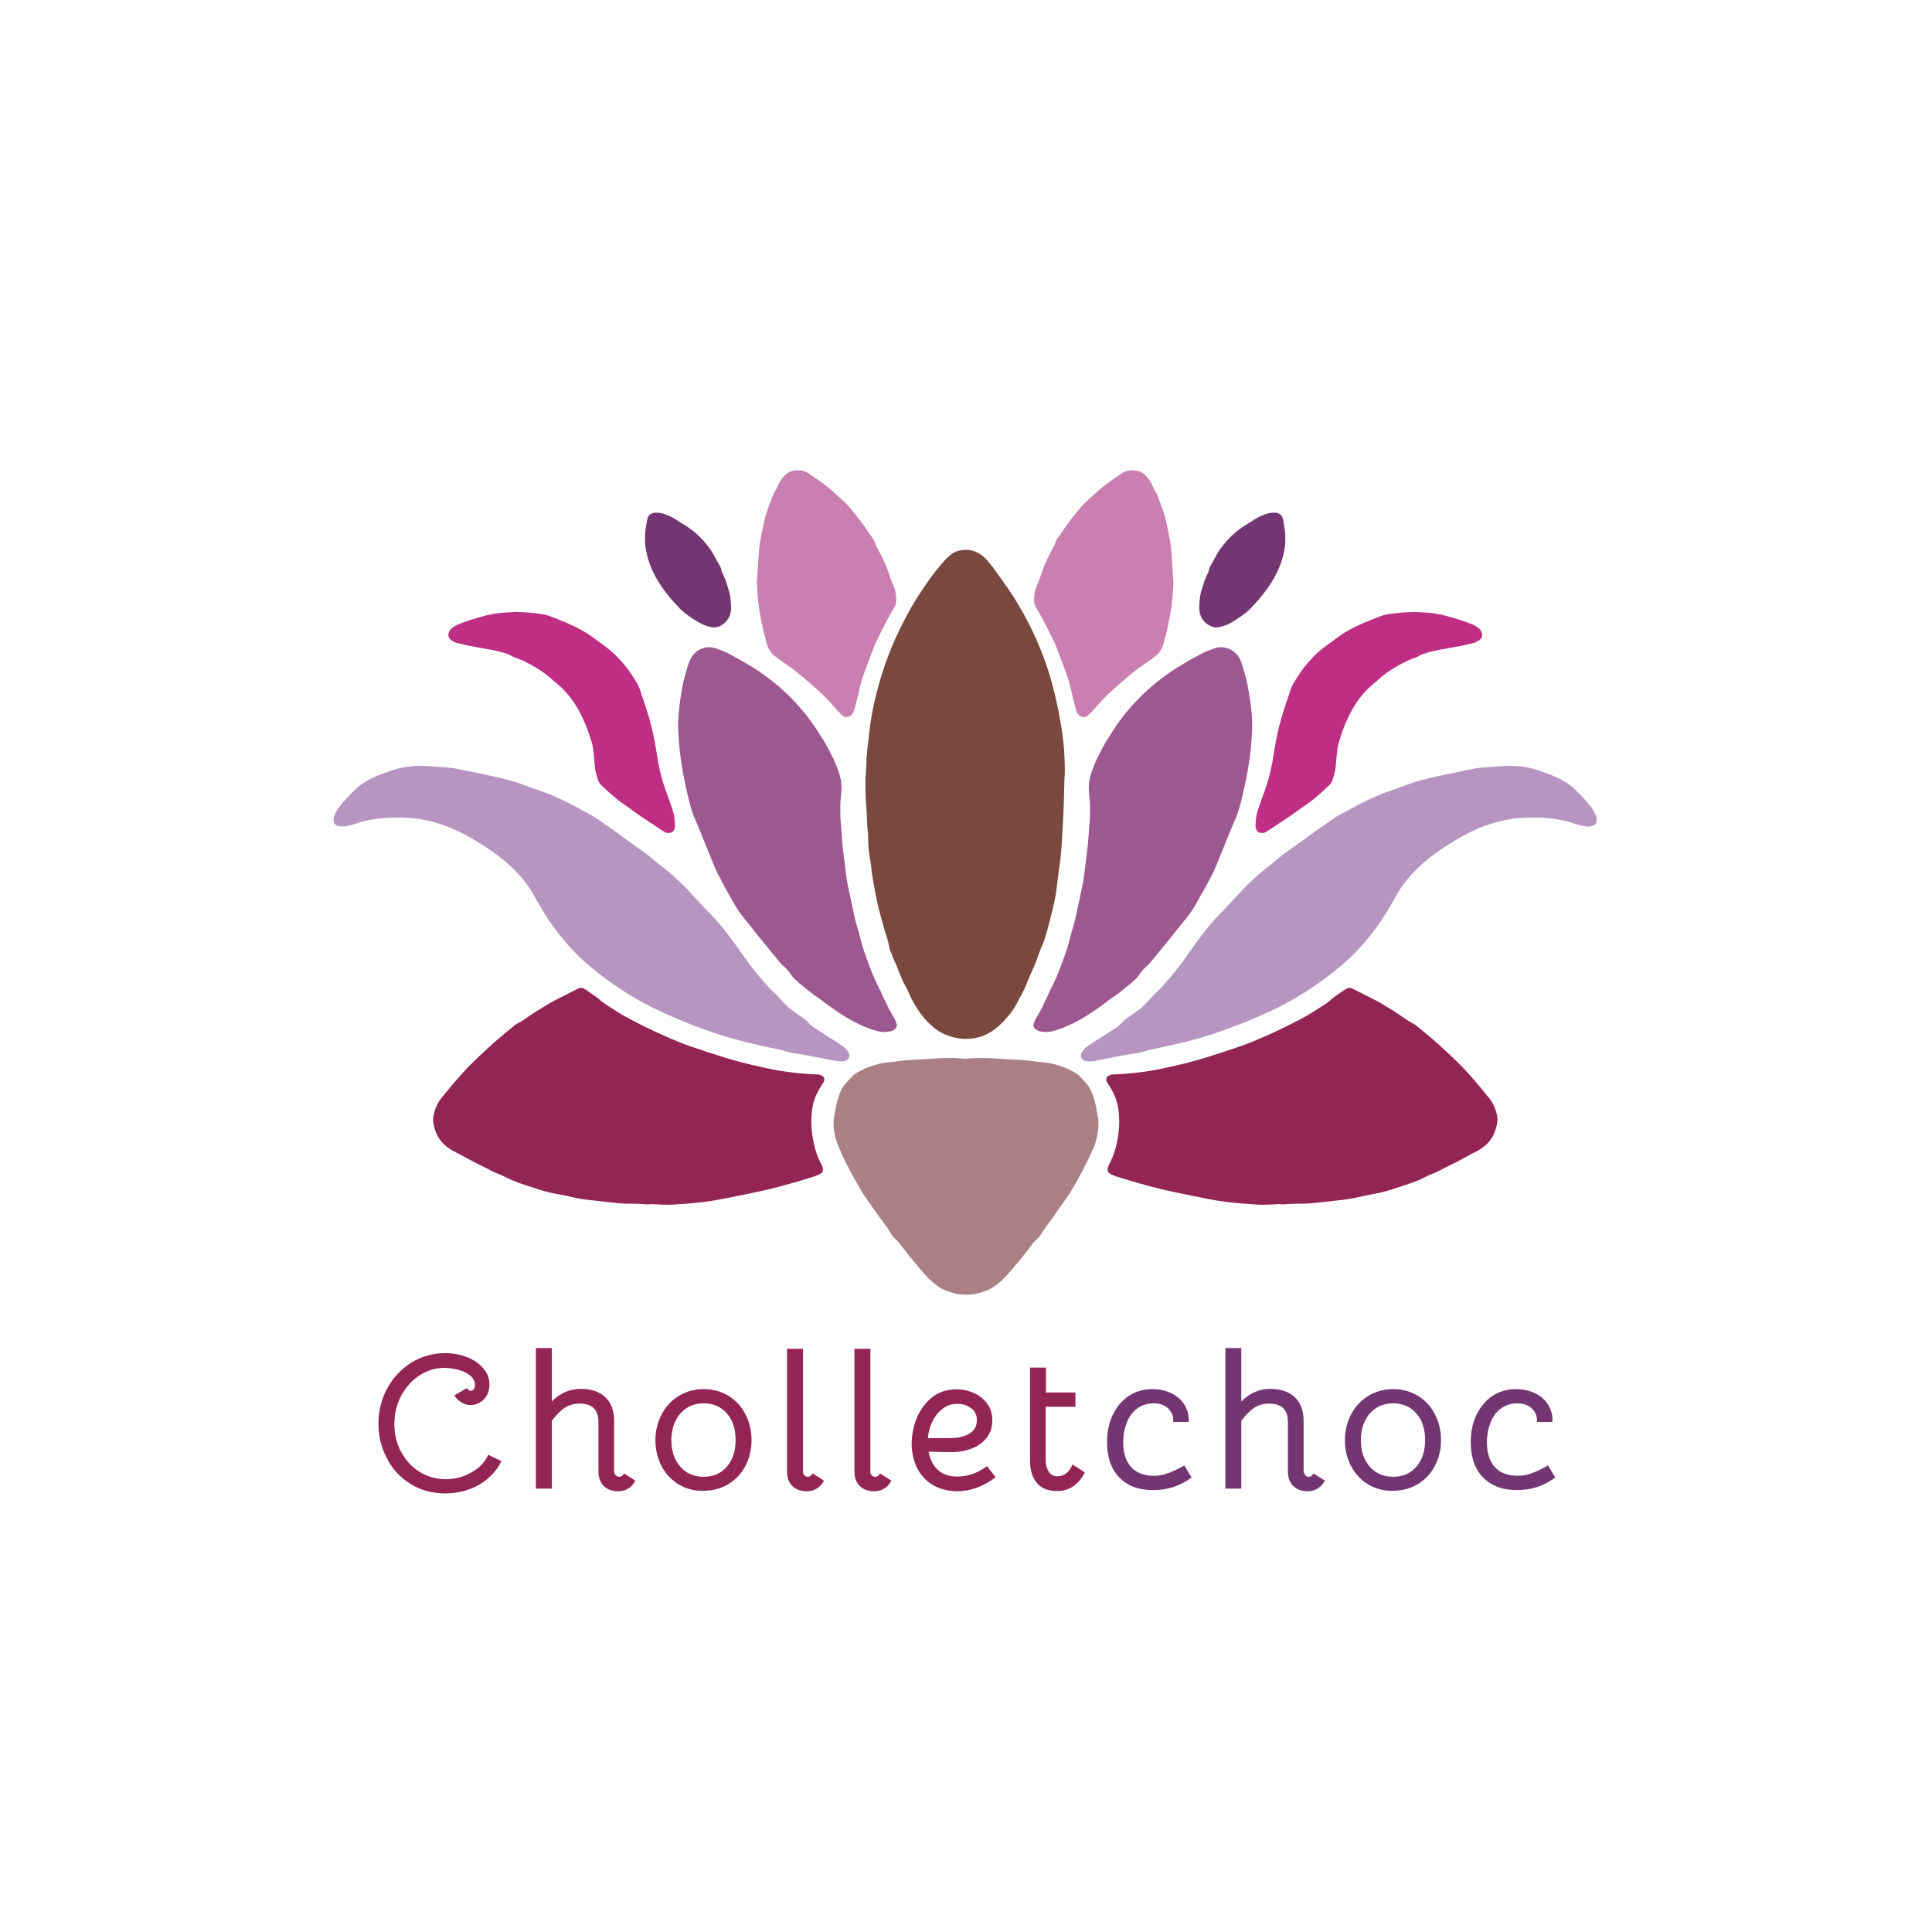
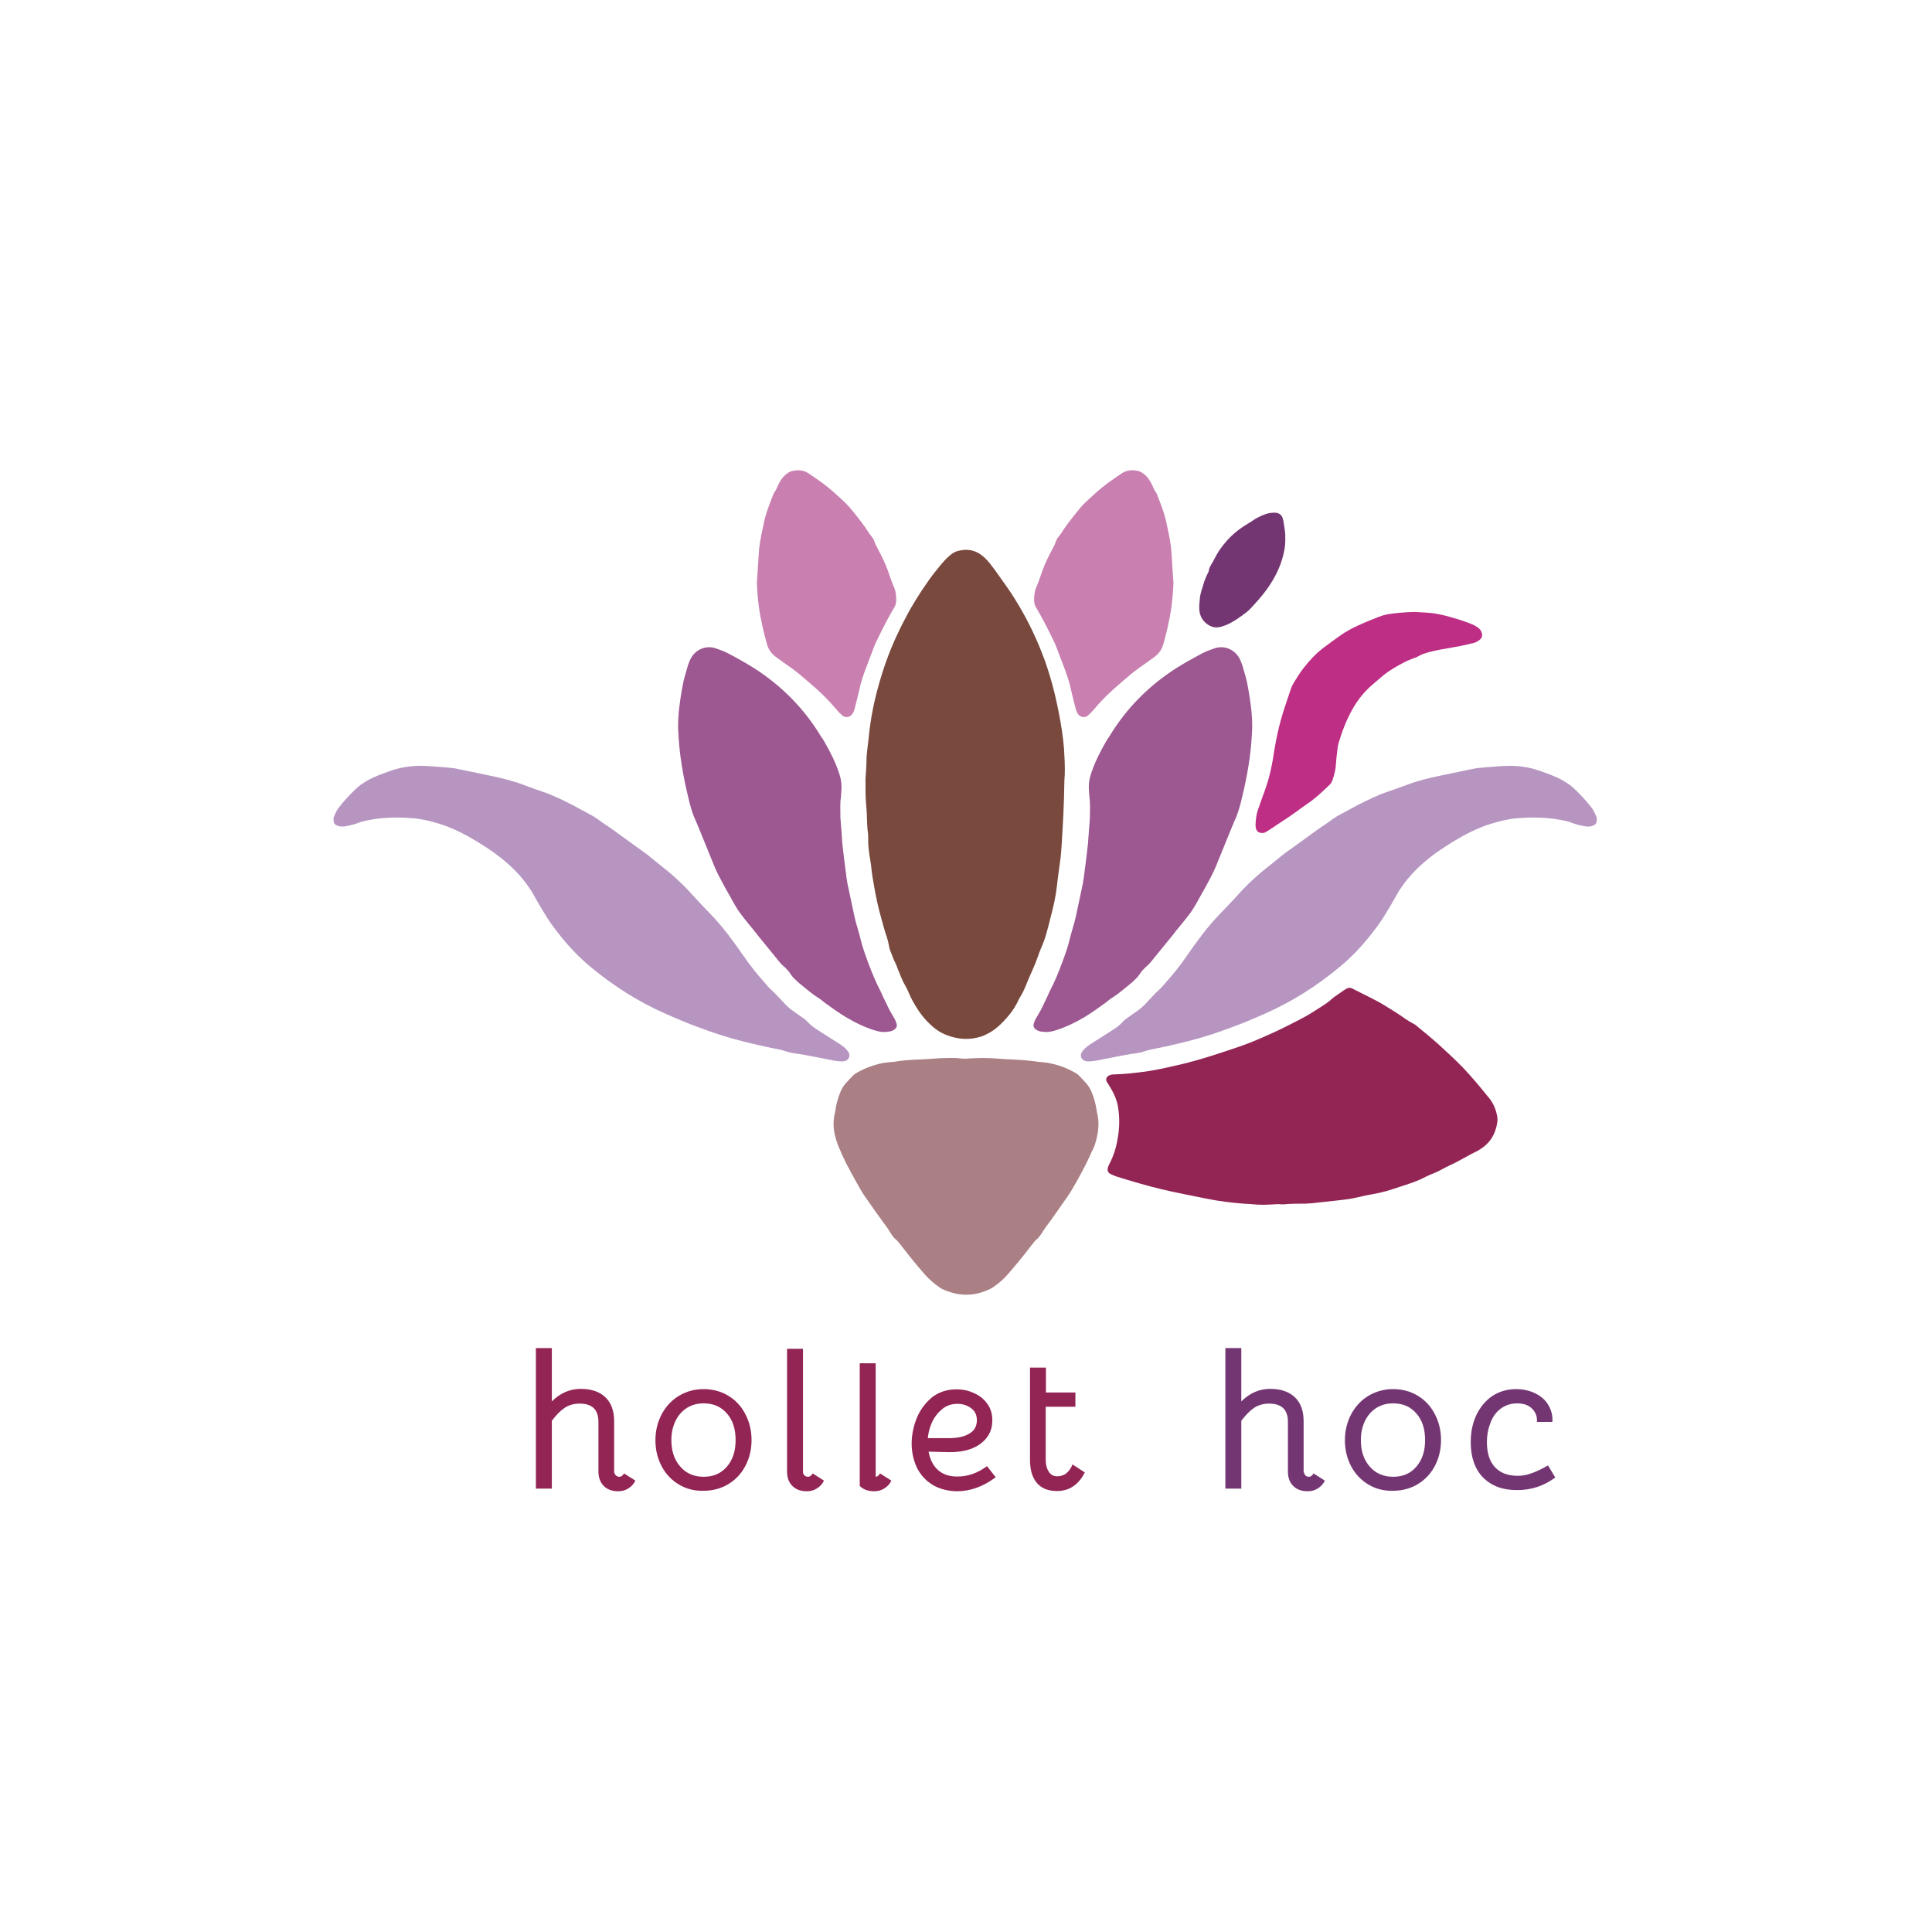
<svg xmlns="http://www.w3.org/2000/svg" version="1.1" id="Calque_1" x="0px" y="0px" viewBox="0 0 800 800" style="enable-background:new 0 0 800 800;" xml:space="preserve">
  <style type="text/css">
	.st0{fill:#992D31;}
	.st1{fill:#932555;}
	.st2{fill:#743673;}
	.st3{fill:#79493D;}
	.st4{fill:#AA8085;}
	.st5{fill:#B795C1;}
	.st6{fill:#9D5791;}
	.st7{fill:#C980B0;}
	.st8{fill:#BE2E84;}
	.st9{fill:#7B2E2E;}
	.st10{fill:#15212F;}
	.st11{fill:#FFFFFF;}
	.st12{fill:#756757;}
	.st13{fill:#B49D5A;}
	.st14{fill:none;}
	.st15{fill:#C73458;}
	.st16{fill:#29192A;}
	.st17{fill:#0081C6;}
	.st18{fill:#393A36;}
	.st19{fill:#5F5E5E;}
	.st20{fill:#6584C0;}
	.st21{stroke:#000000;stroke-width:0.595;}
	.st22{fill:#8E2523;}
	.st23{fill:#8E2523;stroke:#8E2523;stroke-width:0.862;}
	.st24{fill:#BD1617;}
	.st25{fill:#868686;}
	.st26{fill:#5E3C14;}
	.st27{fill:#8288B6;}
	.st28{fill:#EFCB97;}
	.st29{fill:#E4C3B3;}
	.st30{fill:#BA8E7B;}
	.st31{fill:#D2E7F2;}
	.st32{fill:#A1BF35;}
	.st33{fill:#CA7917;}
	.st34{fill:#8A582D;}
	.st35{fill:#CB4B40;}
	.st36{fill:#E1BEC2;}
	.st37{fill:#501688;}
	.st38{fill:#80A943;}
	.st39{fill:#501688;stroke:#501688;stroke-width:1.758;}
	.st40{fill:#501688;stroke:#501688;stroke-width:0.79;}
	.st41{fill:none;stroke:#501688;stroke-width:1.764;}
	.st42{fill:#394049;}
	.st43{fill:#381400;}
	.st44{fill:#BEA797;}
	.st45{fill:#505151;}
	.st46{fill:#58A242;}
	.st47{fill:#604F3E;}
	.st48{fill-rule:evenodd;clip-rule:evenodd;fill:#BBA382;}
</style>
  <g>
    <g>
-       <path class="st1" d="M169.7,614.3c-4.2-2.7-7.4-6.2-9.6-10.7c-2.3-4.4-3.4-9.1-3.4-14.1c0-5.2,1.2-10.1,3.6-14.5    c2.4-4.5,5.7-8,9.9-10.7c4.2-2.6,8.9-4,14.1-4c3.3,0,6.4,0.6,9.2,1.7c2.8,1.1,5,2.7,6.7,4.7c1.7,2,2.5,4.3,2.5,6.8    c-0.1,2.5-0.9,4.4-2.4,6c-1.5,1.5-3.4,2.3-5.4,2.3c-1.3,0-2.5-0.3-3.7-1c-1.2-0.7-2.2-1.7-3.1-3l5.2-3c0.5,0.7,1.1,1.1,1.7,1.1    c0.5,0,0.9-0.2,1.2-0.7c0.3-0.5,0.5-1,0.5-1.7c0-1.5-0.7-2.8-2-3.9c-1.3-1.1-3-1.9-5-2.4c-2-0.5-3.9-0.8-5.8-0.8    c-3.5,0-6.8,1-10,3c-3.2,2-5.7,4.8-7.7,8.4c-1.9,3.6-2.9,7.5-2.9,11.8c0,4.2,0.9,8.1,2.8,11.6c1.9,3.5,4.4,6.3,7.7,8.3    c3.3,2,6.8,3,10.8,3c3.8,0,7.3-0.9,10.6-2.8c3.3-1.8,5.6-4.3,7-7.3l5.4,2.6c-1.8,3.9-4.8,7.1-8.9,9.6c-4.1,2.5-9,3.8-14.6,3.8    C178.6,618.3,173.9,617,169.7,614.3z" />
      <path class="st1" d="M255,610.9c0.4,0.4,0.9,0.6,1.4,0.6c0.9,0,1.5-0.5,2-1.4l4.7,3c-0.7,1.4-1.7,2.5-2.9,3.2    c-1.2,0.8-2.6,1.2-4.2,1.2c-2.5,0-4.5-0.7-6-2.2c-1.5-1.5-2.2-3.5-2.2-6v-20.5c0-5.1-2.6-7.6-7.8-7.6c-2.3,0-4.4,0.6-6.1,1.7    c-1.7,1.1-3.5,2.9-5.4,5.4v28.1h-6.6v-58.2h6.6v22.1c3.5-3.5,7.5-5.2,12-5.2c4.4,0,7.8,1.2,10.2,3.5c2.4,2.3,3.6,5.6,3.6,9.9v20.9    C254.4,610.1,254.6,610.5,255,610.9z" />
      <path class="st1" d="M281.1,614.7c-3-1.8-5.4-4.3-7.1-7.5c-1.7-3.2-2.6-6.8-2.6-10.8c0-4,0.9-7.6,2.6-10.8    c1.7-3.2,4.1-5.8,7.1-7.6c3-1.8,6.4-2.8,10.2-2.8c3.8,0,7.2,0.9,10.2,2.7c3,1.8,5.4,4.3,7.1,7.6c1.7,3.2,2.6,6.8,2.6,10.8    c0,4-0.9,7.6-2.6,10.8c-1.7,3.2-4.1,5.7-7.1,7.5c-3,1.8-6.5,2.7-10.2,2.7C287.5,617.4,284.1,616.5,281.1,614.7z M301,607.3    c2.4-2.8,3.6-6.4,3.6-11c0-4.6-1.2-8.3-3.6-11c-2.4-2.8-5.6-4.2-9.6-4.2c-2.6,0-4.9,0.6-7,1.9c-2,1.3-3.6,3.1-4.7,5.4    c-1.1,2.3-1.7,4.9-1.7,7.9c0,4.5,1.2,8.2,3.7,11c2.4,2.8,5.7,4.2,9.7,4.2C295.4,611.5,298.6,610.1,301,607.3z" />
      <path class="st1" d="M333.1,610.9c0.4,0.4,0.9,0.6,1.4,0.6c0.9,0,1.5-0.5,2-1.4l4.7,3c-0.7,1.4-1.7,2.5-2.9,3.2    c-1.2,0.8-2.6,1.2-4.2,1.2c-2.5,0-4.5-0.7-6-2.2c-1.5-1.5-2.2-3.5-2.2-6v-50.8h6.6v51C332.5,610.1,332.7,610.5,333.1,610.9z" />
-       <path class="st1" d="M361,610.9c0.4,0.4,0.9,0.6,1.4,0.6c0.9,0,1.5-0.5,2-1.4l4.7,3c-0.7,1.4-1.7,2.5-2.9,3.2    c-1.2,0.8-2.6,1.2-4.2,1.2c-2.5,0-4.5-0.7-6-2.2c-1.5-1.5-2.2-3.5-2.2-6v-50.8h6.6v51C360.4,610.1,360.6,610.5,361,610.9z" />
+       <path class="st1" d="M361,610.9c0.4,0.4,0.9,0.6,1.4,0.6c0.9,0,1.5-0.5,2-1.4l4.7,3c-0.7,1.4-1.7,2.5-2.9,3.2    c-1.2,0.8-2.6,1.2-4.2,1.2c-2.5,0-4.5-0.7-6-2.2v-50.8h6.6v51C360.4,610.1,360.6,610.5,361,610.9z" />
      <path class="st1" d="M386.1,614.8c-2.8-1.7-4.9-4.1-6.4-7c-1.4-3-2.2-6.3-2.2-10c0-3.6,0.7-7.1,2.1-10.6c1.4-3.4,3.5-6.2,6.2-8.5    c2.8-2.2,6.2-3.4,10.2-3.4c2.7,0,5.1,0.5,7.4,1.6c2.3,1,4.1,2.5,5.5,4.5c1.4,1.9,2,4.2,2,6.8c0,4.1-1.7,7.3-5,9.7    s-7.7,3.5-13.1,3.4l-8.3-0.2c0.6,3.3,1.9,5.8,3.9,7.6c2,1.8,4.6,2.7,8,2.7c4.3,0,8.4-1.4,12.3-4.3l3.6,4.6    c-5.1,3.8-10.4,5.8-16.1,5.8C392.3,617.4,388.9,616.5,386.1,614.8z M401.4,593.6c2.1-1.2,3.1-3.1,3.1-5.5c0-2.2-0.8-3.9-2.4-5    c-1.6-1.2-3.5-1.8-5.6-1.8c-2.5,0-4.6,0.7-6.4,2.2c-1.8,1.5-3.2,3.3-4.2,5.5c-1,2.2-1.5,4.3-1.7,6.5h8.6    C396.5,595.5,399.4,594.9,401.4,593.6z" />
      <path class="st1" d="M429.3,614c-1.9-2.3-2.8-5.4-2.8-9.5v-38.2h6.6v10.3h12.2v5.9H433v22c0,1.9,0.4,3.5,1.2,4.8    c0.8,1.3,2,2,3.5,2c1.5,0,2.8-0.4,3.9-1.3c1.1-0.9,1.9-2.1,2.5-3.6l5.1,3.3c-2.6,5.1-6.4,7.7-11.5,7.7    C434,617.4,431.2,616.3,429.3,614z" />
-       <path class="st2" d="M463.5,611.8c-3.4-3.5-5.1-8.4-5.1-14.6c0-4.3,0.8-8.1,2.4-11.4c1.6-3.3,3.8-5.9,6.6-7.8    c2.8-1.8,6.1-2.8,9.8-2.8c2.9,0,5.6,0.6,8,1.8c2.4,1.2,4.2,2.8,5.4,4.9c1.2,2.1,1.8,4.4,1.6,6.9h-6.4c0.2-2.2-0.5-4-2-5.5    c-1.5-1.5-3.6-2.2-6.2-2.2c-2.5,0-4.6,0.7-6.5,2c-1.9,1.3-3.4,3.2-4.4,5.7c-1,2.5-1.6,5.2-1.6,8.4c0,4.5,1.1,7.9,3.3,10.3    c2.2,2.4,5.4,3.6,9.5,3.6c1.8,0,3.6-0.3,5.5-1c1.9-0.6,4.2-1.7,7-3.3l3,5c-4.7,3.5-9.9,5.2-15.6,5.2    C471.6,617.1,466.9,615.3,463.5,611.8z" />
      <path class="st2" d="M540.5,610.9c0.4,0.4,0.9,0.6,1.4,0.6c0.9,0,1.5-0.5,2-1.4l4.7,3c-0.7,1.4-1.7,2.5-2.9,3.2    c-1.2,0.8-2.6,1.2-4.2,1.2c-2.5,0-4.5-0.7-6-2.2c-1.5-1.5-2.2-3.5-2.2-6v-20.5c0-5.1-2.6-7.6-7.8-7.6c-2.3,0-4.4,0.6-6.1,1.7    c-1.7,1.1-3.5,2.9-5.4,5.4v28.1h-6.6v-58.2h6.6v22.1c3.5-3.5,7.5-5.2,12-5.2c4.4,0,7.8,1.2,10.2,3.5c2.4,2.3,3.6,5.6,3.6,9.9v20.9    C540,610.1,540.2,610.5,540.5,610.9z" />
      <path class="st2" d="M566.6,614.7c-3-1.8-5.4-4.3-7.1-7.5c-1.7-3.2-2.6-6.8-2.6-10.8c0-4,0.9-7.6,2.6-10.8    c1.7-3.2,4.1-5.8,7.1-7.6c3-1.8,6.4-2.8,10.2-2.8c3.8,0,7.2,0.9,10.2,2.7c3,1.8,5.4,4.3,7.1,7.6c1.7,3.2,2.6,6.8,2.6,10.8    c0,4-0.9,7.6-2.6,10.8c-1.7,3.2-4.1,5.7-7.1,7.5c-3,1.8-6.5,2.7-10.2,2.7C573,617.4,569.6,616.5,566.6,614.7z M586.5,607.3    c2.4-2.8,3.6-6.4,3.6-11c0-4.6-1.2-8.3-3.6-11c-2.4-2.8-5.6-4.2-9.6-4.2c-2.6,0-4.9,0.6-7,1.9c-2,1.3-3.6,3.1-4.7,5.4    c-1.1,2.3-1.7,4.9-1.7,7.9c0,4.5,1.2,8.2,3.7,11c2.4,2.8,5.7,4.2,9.7,4.2C580.9,611.5,584.1,610.1,586.5,607.3z" />
      <path class="st2" d="M614.1,611.8c-3.4-3.5-5.1-8.4-5.1-14.6c0-4.3,0.8-8.1,2.4-11.4c1.6-3.3,3.8-5.9,6.6-7.8    c2.8-1.8,6.1-2.8,9.8-2.8c2.9,0,5.6,0.6,8,1.8c2.4,1.2,4.2,2.8,5.4,4.9c1.2,2.1,1.8,4.4,1.6,6.9h-6.4c0.2-2.2-0.5-4-2-5.5    c-1.5-1.5-3.6-2.2-6.2-2.2c-2.5,0-4.6,0.7-6.5,2c-1.9,1.3-3.4,3.2-4.4,5.7c-1,2.5-1.6,5.2-1.6,8.4c0,4.5,1.1,7.9,3.3,10.3    c2.2,2.4,5.4,3.6,9.5,3.6c1.8,0,3.6-0.3,5.5-1c1.9-0.6,4.2-1.7,7-3.3l3,5c-4.7,3.5-9.9,5.2-15.6,5.2    C622.3,617.1,617.6,615.3,614.1,611.8z" />
    </g>
    <g>
      <g>
        <g>
          <g>
            <path class="st3" d="M358.4,325.4c-0.1,3.7,0.2,7.4,0.5,11.1c0.1,0.9,0,1.9,0.1,2.8c0.1,1.9,0.1,3.7,0.4,5.6       c0.1,0.5,0.1,1.1,0.1,1.7c-0.1,3.3,0.3,6.5,0.9,9.8c0.4,2.2,0.5,4.5,0.9,6.8c0.8,4.7,1.6,9.4,2.8,14c1,3.6,1.9,7.3,3.1,10.8       c0.4,1.2,0.7,2.4,0.9,3.6c0.1,0.7,0.3,1.4,0.5,2c0.7,1.5,1.1,3.1,1.9,4.6c0.6,1.2,1.1,2.6,1.6,3.9c0.9,2.2,1.7,4.3,2.9,6.3       c0.8,1.4,1.4,3,2.1,4.5c2.1,4.1,4.5,7.9,7.8,11c2,2,4.3,3.6,6.8,4.6c4.8,1.9,9.6,2.3,14.6,0.7c0.7-0.2,1.3-0.5,1.9-0.8       c3.8-1.7,6.7-4.6,9.4-7.8c1.7-2,3.1-4.2,4.2-6.6c0.1-0.3,0.3-0.6,0.4-0.8c1.3-2,2.3-4.3,3.2-6.6c1.4-3.5,3.1-6.8,4.3-10.3       c0.4-1.2,0.8-2.3,1.3-3.5c1.9-4.1,2.9-8.5,4-12.8c1.1-4.2,2.1-8.4,2.6-12.7c0.4-3.9,1-7.7,1.5-11.6c0.2-1.9,0.4-3.8,0.5-5.7       c0.5-8.3,1-16.7,1.1-25.1c0-1.4,0.1-2.8,0.2-4.3c0.1-3.5-0.1-6.9-0.3-10.4c-0.4-5.1-1.2-10.2-2.2-15.2       c-0.8-4.1-1.7-8.1-2.8-12.1c-1.2-4.2-2.5-8.4-4.1-12.4c-3.1-8-6.9-15.5-11.4-22.7c-2.1-3.4-4.5-6.6-6.8-9.9       c-0.6-0.8-1.2-1.7-1.8-2.5c-1.1-1.5-2.3-3-3.6-4.3c-3.2-3.1-6.9-4.1-11.1-3c-1.4,0.3-2.6,1.1-3.6,2c-1.3,1.1-2.4,2.3-3.5,3.6       c-1.8,2.2-3.6,4.4-5.2,6.7c-3.5,5-6.8,10.1-9.6,15.6c-0.8,1.5-1.6,3-2.3,4.5c-4.7,9.5-8.1,19.6-10.5,30       c-0.9,4-1.6,8.1-2.1,12.2c-0.3,3.3-0.8,6.6-1.1,10c-0.1,0.6-0.1,1.2-0.1,1.9c0,2.1-0.2,4.2-0.3,6.3       C358.3,322.5,358.4,324,358.4,325.4z" />
-             <path class="st1" d="M270,498.6c1.3,0.1,2.6,0.1,3.9,0.2c1.7,0.1,3.3,0.1,5,0c1.9-0.2,3.8-0.3,5.7-0.4c5-0.4,10-1,14.9-2       c6.4-1.3,12.8-2.5,19.1-4c6.2-1.5,12.3-3.3,18.4-5.2c0.8-0.3,1.6-0.6,2.4-1c1.3-0.6,1.6-1.6,1.2-2.9c-0.1-0.4-0.3-0.8-0.5-1.2       c-1.7-3.2-2.8-6.6-3.4-10.1c-0.9-4.6-1-9.3-0.2-13.9c0.6-3.4,2.2-6.4,4-9.2c0.2-0.3,0.4-0.6,0.6-0.9c0.6-1.2,0.1-2.3-1.2-2.8       c-0.5-0.2-0.9-0.3-1.4-0.3c-5-0.1-9.9-0.7-14.8-1.4c-3.9-0.6-7.8-1.5-11.7-2.4c-8.8-2-17.2-4.8-25.7-7.7       c-4.1-1.4-8.1-3.1-12.1-4.9c-4.6-2-9.1-4.3-13.5-6.6c-2.9-1.5-5.7-3.3-8.5-5.1c-1.5-1-3-1.9-4.3-3.2c-1.3-1.1-2.8-2-4.2-3       c-0.5-0.4-1-0.7-1.5-1c-0.9-0.6-1.9-0.8-2.9-0.2c-4.4,2.3-8.9,4.3-13.2,6.9c-3,1.8-6,3.7-8.8,5.7c-0.9,0.6-1.8,1.2-2.8,1.7       c-0.6,0.3-1.2,0.6-1.7,1.1c-3,2.5-6,4.9-8.9,7.5c-3.5,3.2-7,6.4-10.3,9.8c-3.2,3.4-6.2,6.9-9.2,10.6c-0.5,0.6-0.9,1.2-1.4,1.7       c-2,2.4-3.1,5.1-3.6,8.1c-0.1,0.7-0.1,1.5,0,2.2c0.7,4.9,3,8.7,7.3,11.3c0.2,0.1,0.4,0.3,0.6,0.4c4,1.9,7.7,4.3,11.7,6.1       c2.2,1,4.2,2.3,6.4,3.2c1.3,0.5,2.5,1,3.7,1.6c3.5,1.9,7.2,3,10.9,4.2c3.5,1.2,7,2.3,10.6,2.9c2.9,0.5,5.8,1.2,8.6,1.8       c2.5,0.5,5,0.7,7.5,1c2.7,0.3,5.5,0.6,8.2,0.9c1.3,0.2,2.7,0.2,4,0.3c3,0,6,0,9,0.3C268.6,498.7,269.3,498.7,270,498.6       C270,498.6,270,498.6,270,498.6z" />
            <path class="st4" d="M345.8,460.5C345.8,460.4,345.8,460.4,345.8,460.5c0.4-3,1.1-5.8,2.3-8.6c0.7-1.7,1.8-3.1,3.1-4.4       c1.1-1.1,2.1-2.5,3.6-3.3c2-1.1,4-2.1,6.2-2.8c1.9-0.6,3.8-1.2,5.8-1.4c1-0.1,2-0.2,2.9-0.3c0.1,0,0.2,0,0.3,0       c2.4-0.4,4.8-0.7,7.2-0.8c1.2-0.1,2.4-0.2,3.7-0.2c3.7-0.1,7.4-0.6,11.2-0.6c1.6,0,3.3-0.1,4.9,0.1c1,0.1,2,0.2,3,0.2       c1-0.1,2-0.2,3-0.2c1.6-0.1,3.3-0.1,4.9-0.1c3.7,0,7.4,0.5,11.2,0.6c1.2,0,2.4,0.2,3.7,0.2c2.4,0.2,4.8,0.4,7.2,0.8       c0.1,0,0.2,0,0.3,0c1,0.1,2,0.2,2.9,0.3c2,0.3,3.9,0.8,5.8,1.4c2.2,0.7,4.2,1.7,6.2,2.8c1.5,0.8,2.4,2.1,3.6,3.3       c1.3,1.3,2.4,2.8,3.1,4.4c1.2,2.8,1.9,5.6,2.3,8.5c0,0,0,0,0,0c1.1,4.1,0.7,8.1-0.4,12.1c-0.4,1.6-1,3.1-1.8,4.5       c-0.2,0.4-0.3,0.8-0.5,1.2c-2.3,5-4.9,9.8-7.7,14.5c-0.6,1.1-1.3,2.1-2,3.1c-1.6,2.2-3.1,4.5-4.7,6.7c-1.3,1.9-2.6,3.7-4,5.5       c-0.3,0.5-0.6,1-1,1.5c-0.8,1.2-1.5,2.5-2.6,3.5c-0.9,0.7-1.6,1.6-2.2,2.4c-0.3,0.4-0.6,0.8-1,1.3c-3,3.9-6.1,7.7-9.4,11.4       c-1.6,1.8-3.5,3.4-5.5,4.8c-1.6,1.1-3.4,1.7-5.2,2.3c-1.9,0.6-3.8,0.9-5.7,0.9c-0.1,0-0.3,0-0.4,0c-0.1,0-0.3,0-0.4,0       c-1.9,0-3.8-0.3-5.7-0.9c-1.8-0.6-3.7-1.1-5.2-2.3c-2-1.4-3.9-3-5.5-4.8c-3.3-3.7-6.4-7.5-9.4-11.4c-0.3-0.4-0.7-0.8-1-1.3       c-0.7-0.9-1.4-1.7-2.2-2.4c-1.1-0.9-1.8-2.3-2.6-3.5c-0.3-0.5-0.6-1-1-1.5c-1.3-1.8-2.7-3.7-4-5.5c-1.6-2.2-3.1-4.5-4.7-6.7       c-0.7-1-1.4-2-2-3.1c-2.7-4.8-5.4-9.5-7.7-14.5c-0.2-0.4-0.3-0.8-0.5-1.2c-0.7-1.5-1.3-3-1.8-4.5       C345.1,468.5,344.7,464.6,345.8,460.5z" />
            <path class="st5" d="M138.1,339.4c0,1.5,0.6,2.2,1.9,2.6c0.9,0.3,1.8,0.3,2.7,0.2c1.8-0.3,3.5-0.7,5.2-1.3       c2.5-1,5.1-1.4,7.7-1.8c5.1-0.7,10.2-0.7,15.3-0.3c3.8,0.3,7.4,1.2,11,2.3c4.2,1.3,8.1,3.1,11.9,5.2c4.8,2.7,9.4,5.6,13.7,9       c4.5,3.6,8.5,7.6,11.7,12.4c0.4,0.6,0.8,1.1,1.1,1.7c1.6,2.8,3.2,5.7,4.9,8.4c1.8,3.1,3.9,6,6.1,8.8c4,5.1,8.4,9.8,13.4,13.9       c9.3,7.7,19.3,14.1,30.3,19c4.5,2,9.1,4,13.8,5.7c6,2.3,12.1,4.3,18.4,5.9c5.2,1.3,10.4,2.5,15.6,3.5c0.8,0.2,1.7,0.4,2.5,0.7       c1.7,0.6,3.6,0.9,5.4,1.1c3.8,0.6,7.5,1.4,11.2,2.1c2.2,0.4,4.4,1,6.7,1c0.7,0,1.3-0.1,1.9-0.4c1.2-0.8,1.6-2.1,0.9-3.3       c-0.5-0.8-1.1-1.5-1.8-2.1c-0.7-0.6-1.5-1.1-2.2-1.6c-2.4-1.5-4.8-3-7.1-4.5c-2.2-1.4-4.4-2.7-6.1-4.7c-0.5-0.5-1.1-1-1.7-1.4       c-1.4-1-2.9-2-4.4-3.1c-1-0.7-1.9-1.5-2.8-2.4c-2-2.1-3.9-4.3-6-6.2c-0.9-0.8-1.7-1.8-2.5-2.7c-3.2-3.6-6.3-7.4-9-11.4       c-4.1-5.9-8.3-11.7-13.3-16.9c-2.7-2.8-5.5-5.7-8.1-8.6c-2.4-2.7-5-5.2-7.7-7.6c-2.1-1.9-4.4-3.6-6.6-5.4       c-1.1-0.9-2.2-1.8-3.3-2.7c-1.6-1.3-3.2-2.4-4.9-3.6c-3.3-2.4-6.6-4.8-9.8-7.1c-1.1-0.8-2.3-1.6-3.5-2.4       c-2.1-1.4-4.1-3.1-6.4-4.2c-2.3-1.2-4.5-2.5-6.8-3.7c-4.2-2.1-8.3-4.2-12.8-5.7c-2.6-0.9-5.2-1.8-7.8-2.8       c-4.5-1.7-9.1-2.8-13.8-3.8c-4.3-0.9-8.6-1.8-13-2.7c-2-0.5-4.1-0.6-6.2-0.8c-3.2-0.2-6.4-0.6-9.6-0.6c-4.4,0-8.7,0.7-12.8,2.2       c-3.3,1.2-6.6,2.3-9.6,4.1c-1.7,1-3.3,2.1-4.7,3.5c-2.4,2.3-4.7,4.8-6.8,7.5c-0.7,0.9-1.3,2-1.7,3.1       C138.2,338,138.1,338.7,138.1,339.4z" />
            <path class="st6" d="M348,338.7c0-3.4-0.2-6,0.2-8.6c0.1-0.9,0.1-1.8,0.2-2.8c0.2-2.6-0.2-5.1-1.1-7.6       c-1.5-4.4-3.6-8.5-5.9-12.5c-0.4-0.7-0.8-1.4-1.3-2c-7-11.7-16.3-21.1-27.8-28.5c-3.5-2.2-7.1-4.2-10.7-6.1       c-1.7-0.9-3.6-1.6-5.4-2.2c-3.8-1.2-7.8,0.4-9.9,3.8c-0.6,1-1,2.1-1.4,3.2c-0.9,3.1-1.9,6.2-2.4,9.4c-1,5.6-1.8,11.1-1.7,16.8       c0.1,2.1,0.2,4.3,0.4,6.4c0.7,8.2,2.3,16.3,4.3,24.3c0.7,2.7,1.5,5.3,2.7,7.8c0.5,1.2,1,2.4,1.5,3.6c2,5,4.1,10,6.1,15       c1,2.4,2.2,4.7,3.4,6.9c1.3,2.5,2.8,4.9,4.1,7.4c1,1.7,1.9,3.4,3.1,5c1.3,1.8,2.7,3.5,4.1,5.2c1.1,1.3,2.2,2.7,3.2,4       c3.1,3.8,6.1,7.5,9.2,11.3c0.5,0.6,1,1.1,1.6,1.6c1.1,1,2.1,2,2.9,3.3c0.9,1.4,2.2,2.5,3.4,3.6c1.4,1.2,2.9,2.3,4.3,3.5       c1.1,0.9,2.3,1.8,3.6,2.6c1,0.6,1.9,1.4,2.8,2.1c2.9,2.1,5.8,4.2,8.8,6c3.9,2.3,8,4.3,12.4,5.6c1.7,0.5,3.4,0.7,5.1,0.4       c0.9-0.1,1.7-0.3,2.4-0.8c1-0.6,1.4-1.6,1-2.7c-0.2-0.6-0.4-1.1-0.7-1.7c-0.7-1.3-1.5-2.5-2.2-3.8c-1-2-1.9-4-2.9-6       c-0.3-0.7-0.6-1.5-1-2.2c-1.9-3.6-3.4-7.4-4.8-11.1c-1.2-3.2-2.4-6.5-3.2-9.8c-0.7-3.1-1.8-6.1-2.5-9.2c-0.7-3.1-1.3-6.2-2-9.4       c-0.3-1.6-0.7-3.1-1-4.7c-0.3-1.6-0.5-3.3-0.7-4.9c-0.5-3.8-1-7.7-1.4-11.5C348.5,345.6,348.3,341.8,348,338.7z" />
            <path class="st7" d="M313.4,241.1c0.1,3.5,0.4,6.7,0.8,9.9c0.4,3.1,1,6.1,1.7,9.2c0.5,2.2,1.1,4.4,1.7,6.6       c0.6,2.1,1.8,3.8,3.5,5.1c1.2,0.9,2.4,1.7,3.6,2.6c2.1,1.5,4.2,2.9,6.1,4.5c4.9,4.1,9.8,8.2,14,13c1.2,1.3,2.2,2.7,3.6,3.9       c0.5,0.5,1,0.9,1.7,1c1.2,0.1,2.1-0.3,2.8-1.2c0.5-0.7,0.8-1.5,1-2.3c0.7-2.7,1.4-5.4,2-8.1c0.7-3.3,1.8-6.4,3-9.5       c1-2.7,2-5.3,3-7.9c0.3-0.8,0.6-1.6,1-2.3c1.7-3.5,3.4-7,5.3-10.4c0.7-1.2,1.3-2.4,2-3.5c0.6-0.9,0.9-2,0.9-3       c0-1.8-0.1-3.6-0.8-5.3c-1-2.3-1.8-4.6-2.6-7c-1.1-3.1-2.6-6.1-4.2-9.1c-0.5-1-1.1-2-1.4-3.1c-0.3-1-1.1-1.9-1.7-2.7       c-0.3-0.4-0.6-0.7-0.8-1.1c-2.1-3.4-4.7-6.5-7.2-9.6c-1.6-2-3.5-3.7-5.4-5.4c-1.6-1.5-3.2-2.9-4.9-4.2       c-2.3-1.9-4.9-3.5-7.3-5.2c-2.1-1.4-4.4-1.5-6.7-1c-1.3,0.3-2.3,1.1-3.3,2c-1.2,1.2-2,2.6-2.7,4.1c-0.4,0.9-0.8,1.9-1.4,2.7       c-0.3,0.3-0.4,0.8-0.6,1.2c-0.9,2.3-1.8,4.6-2.6,7c-0.4,1.2-0.7,2.4-1,3.6c-0.8,3.6-1.6,7.3-2.1,11       C314,231.2,313.8,236.3,313.4,241.1z" />
-             <path class="st8" d="M213.6,253.4c-3,0.2-6.4,0.2-9.8,0.9c-3.1,0.6-6.1,1.5-9,2.4c-1.6,0.5-3.1,1.1-4.7,1.7       c-0.9,0.3-1.8,0.9-2.6,1.4c-0.7,0.5-1.2,1.1-1.5,1.8c-0.6,1.4-0.4,2.5,0.8,3.4c0.8,0.6,1.6,1.1,2.6,1.3       c1.6,0.4,3.2,0.7,4.8,1.1c1.6,0.3,3.3,0.6,4.9,0.9c3,0.5,5.9,1,8.8,1.8c1.4,0.4,2.8,0.8,4.1,1.6c1,0.6,2.3,0.9,3.4,1.4       c0.5,0.2,1,0.4,1.5,0.6c4.1,2.1,8,4.3,11.4,7.4c0.9,0.8,1.9,1.6,2.8,2.4c3.4,2.9,6.1,6.3,8.3,10.2c2.4,4.3,4.2,8.9,5.6,13.6       c0.5,1.5,0.6,3.1,0.8,4.7c0.2,1.4,0.3,2.8,0.4,4.2c0.1,2.4,0.7,4.7,1.5,7c0.3,0.9,0.9,1.6,1.6,2.2c2.8,2.7,5.7,5.4,9,7.6       c1.6,1.1,3.1,2.2,4.6,3.3c0.9,0.6,1.8,1.3,2.7,1.9c2.7,1.8,5.3,3.5,8,5.3c0.5,0.3,1,0.7,1.6,1c0.4,0.3,0.9,0.4,1.4,0.4       c1.5,0.1,2.5-0.6,2.8-2.1c0.1-0.5,0.1-1,0.1-1.5c-0.1-2-0.3-4-1-6c-0.5-1.5-1-2.9-1.5-4.3c-1-2.6-1.9-5.2-2.7-7.8       c-0.8-2.8-1.4-5.6-1.9-8.4c-1.1-7.5-2.6-14.9-5-22c-0.8-2.4-1.6-4.8-2.4-7.2c-0.4-1.2-1-2.4-1.7-3.5c-1.2-1.9-2.3-3.7-3.7-5.5       c-2.5-3.2-5.2-6.1-8.4-8.5c-2.3-1.7-4.6-3.4-7-5.1c-3.9-2.7-8.1-4.5-12.5-6.3c-2.2-0.9-4.3-1.8-6.6-2.3       C221.4,253.8,217.7,253.5,213.6,253.4z" />
-             <path class="st2" d="M267.1,222.6c-0.1,2.4,0.2,4.6,0.7,6.7c1.2,5.3,3.6,10,6.7,14.4c2.1,3,4.5,5.6,7,8.3       c0.6,0.6,1.2,1.2,1.9,1.7c2.5,1.9,5,3.7,7.9,5c1,0.4,2.1,0.8,3.2,1c1.7,0.3,3.2-0.1,4.7-1.1c2.2-1.5,3.3-3.6,3.5-6.2       c0.1-1.4-0.1-2.8-0.2-4.2c-0.1-2.1-0.8-3.9-1.4-5.9c-0.5-1.9-1.3-3.7-2.2-5.5c-0.1-0.1-0.1-0.2-0.1-0.3       c-0.2-1.9-1.5-3.2-2.2-4.8c-0.8-1.5-1.6-3-2.6-4.4c-1.8-2.5-3.8-4.8-6.2-6.8c-1.8-1.5-3.6-2.7-5.6-3.9       c-1.3-0.7-2.4-1.7-3.7-2.3c-2-1-4-1.9-6.2-2c-0.4,0-0.9,0-1.3,0c-1.5,0.2-2.5,1-2.9,2.5c-0.2,0.6-0.3,1.3-0.4,2       C267.4,218.8,267,220.8,267.1,222.6z" />
          </g>
        </g>
      </g>
      <g>
        <g>
          <g>
            <path class="st1" d="M529.4,498.6c-1.3,0.1-2.6,0.1-3.9,0.2c-1.7,0.1-3.3,0.1-5,0c-1.9-0.2-3.8-0.3-5.7-0.4c-5-0.4-10-1-14.9-2       c-6.4-1.3-12.8-2.5-19.1-4c-6.2-1.5-12.3-3.3-18.4-5.2c-0.8-0.3-1.6-0.6-2.4-1c-1.3-0.6-1.6-1.6-1.2-2.9       c0.1-0.4,0.3-0.8,0.5-1.2c1.7-3.2,2.8-6.6,3.4-10.1c0.9-4.6,1-9.3,0.2-13.9c-0.6-3.4-2.2-6.4-4-9.2c-0.2-0.3-0.4-0.6-0.6-0.9       c-0.6-1.2-0.1-2.3,1.2-2.8c0.5-0.2,0.9-0.3,1.4-0.3c5-0.1,9.9-0.7,14.8-1.4c3.9-0.6,7.8-1.5,11.7-2.4c8.8-2,17.2-4.8,25.7-7.7       c4.1-1.4,8.1-3.1,12.1-4.9c4.6-2,9.1-4.3,13.5-6.6c2.9-1.5,5.7-3.3,8.5-5.1c1.5-1,3-1.9,4.3-3.2c1.3-1.1,2.8-2,4.2-3       c0.5-0.4,1-0.7,1.5-1c0.9-0.6,1.9-0.8,2.9-0.2c4.4,2.3,8.9,4.3,13.2,6.9c3,1.8,6,3.7,8.8,5.7c0.9,0.6,1.8,1.2,2.8,1.7       c0.6,0.3,1.2,0.6,1.7,1.1c3,2.5,6,4.9,8.9,7.5c3.5,3.2,7,6.4,10.3,9.8c3.2,3.4,6.2,6.9,9.2,10.6c0.5,0.6,0.9,1.2,1.4,1.7       c2,2.4,3.1,5.1,3.6,8.1c0.1,0.7,0.1,1.5,0,2.2c-0.7,4.9-3,8.7-7.3,11.3c-0.2,0.1-0.4,0.3-0.6,0.4c-4,1.9-7.7,4.3-11.7,6.1       c-2.2,1-4.2,2.3-6.4,3.2c-1.3,0.5-2.5,1-3.7,1.6c-3.5,1.9-7.2,3-10.9,4.2c-3.5,1.2-7,2.3-10.6,2.9c-2.9,0.5-5.8,1.2-8.6,1.8       c-2.5,0.5-5,0.7-7.5,1c-2.7,0.3-5.5,0.6-8.2,0.9c-1.3,0.2-2.7,0.2-4,0.3c-3,0-6,0-9,0.3C530.7,498.7,530.1,498.7,529.4,498.6       C529.4,498.6,529.4,498.6,529.4,498.6z" />
            <path class="st5" d="M661.2,339.4c0,1.5-0.6,2.2-1.9,2.6c-0.9,0.3-1.8,0.3-2.7,0.2c-1.8-0.3-3.5-0.7-5.2-1.3       c-2.5-1-5.1-1.4-7.7-1.8c-5.1-0.7-10.2-0.7-15.3-0.3c-3.8,0.3-7.4,1.2-11,2.3c-4.2,1.3-8.1,3.1-11.9,5.2       c-4.8,2.7-9.4,5.6-13.7,9c-4.5,3.6-8.5,7.6-11.7,12.4c-0.4,0.6-0.8,1.1-1.1,1.7c-1.6,2.8-3.2,5.7-4.9,8.4       c-1.8,3.1-3.9,6-6.1,8.8c-4,5.1-8.4,9.8-13.4,13.9c-9.3,7.7-19.3,14.1-30.3,19c-4.5,2-9.1,4-13.8,5.7c-6,2.3-12.1,4.3-18.4,5.9       c-5.2,1.3-10.4,2.5-15.6,3.5c-0.8,0.2-1.7,0.4-2.5,0.7c-1.7,0.6-3.6,0.9-5.4,1.1c-3.8,0.6-7.5,1.4-11.2,2.1       c-2.2,0.4-4.4,1-6.7,1c-0.7,0-1.3-0.1-1.9-0.4c-1.2-0.8-1.6-2.1-0.9-3.3c0.5-0.8,1.1-1.5,1.8-2.1c0.7-0.6,1.5-1.1,2.2-1.6       c2.4-1.5,4.8-3,7.1-4.5c2.2-1.4,4.4-2.7,6.1-4.7c0.5-0.5,1.1-1,1.7-1.4c1.4-1,2.9-2,4.4-3.1c1-0.7,1.9-1.5,2.8-2.4       c2-2.1,3.9-4.3,6-6.2c0.9-0.8,1.7-1.8,2.5-2.7c3.2-3.6,6.3-7.4,9-11.4c4.1-5.9,8.3-11.7,13.3-16.9c2.7-2.8,5.5-5.7,8.1-8.6       c2.4-2.7,5-5.2,7.7-7.6c2.1-1.9,4.4-3.6,6.6-5.4c1.1-0.9,2.2-1.8,3.3-2.7c1.6-1.3,3.2-2.4,4.9-3.6c3.3-2.4,6.6-4.8,9.8-7.1       c1.1-0.8,2.3-1.6,3.5-2.4c2.1-1.4,4.1-3.1,6.4-4.2c2.3-1.2,4.5-2.5,6.8-3.7c4.2-2.1,8.3-4.2,12.8-5.7c2.6-0.9,5.2-1.8,7.8-2.8       c4.5-1.7,9.1-2.8,13.8-3.8c4.3-0.9,8.6-1.8,13-2.7c2-0.5,4.1-0.6,6.2-0.8c3.2-0.2,6.4-0.6,9.6-0.6c4.4,0,8.7,0.7,12.8,2.2       c3.3,1.2,6.6,2.3,9.6,4.1c1.7,1,3.3,2.1,4.7,3.5c2.4,2.3,4.7,4.8,6.8,7.5c0.7,0.9,1.3,2,1.7,3.1       C661.1,338,661.2,338.7,661.2,339.4z" />
            <path class="st6" d="M451.3,338.7c0-3.4,0.2-6-0.2-8.6c-0.1-0.9-0.1-1.8-0.2-2.8c-0.2-2.6,0.2-5.1,1.1-7.6       c1.5-4.4,3.6-8.5,5.9-12.5c0.4-0.7,0.8-1.4,1.3-2c7-11.7,16.3-21.1,27.8-28.5c3.5-2.2,7.1-4.2,10.7-6.1       c1.7-0.9,3.6-1.6,5.4-2.2c3.8-1.2,7.8,0.4,9.9,3.8c0.6,1,1,2.1,1.4,3.2c0.9,3.1,1.9,6.2,2.4,9.4c1,5.6,1.8,11.1,1.7,16.8       c-0.1,2.1-0.2,4.3-0.4,6.4c-0.7,8.2-2.3,16.3-4.3,24.3c-0.7,2.7-1.5,5.3-2.7,7.8c-0.5,1.2-1,2.4-1.5,3.6c-2,5-4.1,10-6.1,15       c-1,2.4-2.2,4.7-3.4,6.9c-1.3,2.5-2.8,4.9-4.1,7.4c-1,1.7-1.9,3.4-3.1,5c-1.3,1.8-2.7,3.5-4.1,5.2c-1.1,1.3-2.2,2.7-3.2,4       c-3.1,3.8-6.1,7.5-9.2,11.3c-0.5,0.6-1,1.1-1.6,1.6c-1.1,1-2.1,2-2.9,3.3c-0.9,1.4-2.2,2.5-3.4,3.6c-1.4,1.2-2.9,2.3-4.3,3.5       c-1.1,0.9-2.3,1.8-3.6,2.6c-1,0.6-1.9,1.4-2.8,2.1c-2.9,2.1-5.8,4.2-8.8,6c-3.9,2.3-8,4.3-12.4,5.6c-1.7,0.5-3.4,0.7-5.1,0.4       c-0.9-0.1-1.7-0.3-2.4-0.8c-1-0.6-1.4-1.6-1-2.7c0.2-0.6,0.4-1.1,0.7-1.7c0.7-1.3,1.5-2.5,2.2-3.8c1-2,1.9-4,2.9-6       c0.3-0.7,0.6-1.5,1-2.2c1.9-3.6,3.4-7.4,4.8-11.1c1.2-3.2,2.4-6.5,3.2-9.8c0.7-3.1,1.8-6.1,2.5-9.2c0.7-3.1,1.3-6.2,2-9.4       c0.3-1.6,0.7-3.1,1-4.7c0.3-1.6,0.5-3.3,0.7-4.9c0.5-3.8,1-7.7,1.4-11.5C450.8,345.6,451.1,341.8,451.3,338.7z" />
            <path class="st7" d="M485.9,241.1c-0.1,3.5-0.4,6.7-0.8,9.9c-0.4,3.1-1,6.1-1.7,9.2c-0.5,2.2-1.1,4.4-1.7,6.6       c-0.6,2.1-1.8,3.8-3.5,5.1c-1.2,0.9-2.4,1.7-3.6,2.6c-2.1,1.5-4.2,2.9-6.1,4.5c-4.9,4.1-9.8,8.2-14,13       c-1.2,1.3-2.2,2.7-3.6,3.9c-0.5,0.5-1,0.9-1.7,1c-1.2,0.1-2.1-0.3-2.8-1.2c-0.5-0.7-0.8-1.5-1-2.3c-0.7-2.7-1.4-5.4-2-8.1       c-0.7-3.3-1.8-6.4-3-9.5c-1-2.7-2-5.3-3-7.9c-0.3-0.8-0.6-1.6-1-2.3c-1.7-3.5-3.4-7-5.3-10.4c-0.7-1.2-1.3-2.4-2-3.5       c-0.6-0.9-0.9-2-0.9-3c0-1.8,0.1-3.6,0.8-5.3c1-2.3,1.8-4.6,2.6-7c1.1-3.1,2.6-6.1,4.2-9.1c0.5-1,1.1-2,1.4-3.1       c0.3-1,1.1-1.9,1.7-2.7c0.3-0.4,0.6-0.7,0.8-1.1c2.1-3.4,4.7-6.5,7.2-9.6c1.6-2,3.5-3.7,5.4-5.4c1.6-1.5,3.2-2.9,4.9-4.2       c2.3-1.9,4.9-3.5,7.3-5.2c2.1-1.4,4.4-1.5,6.7-1c1.3,0.3,2.3,1.1,3.3,2c1.2,1.2,2,2.6,2.7,4.1c0.4,0.9,0.8,1.9,1.4,2.7       c0.3,0.3,0.4,0.8,0.6,1.2c0.9,2.3,1.8,4.6,2.6,7c0.4,1.2,0.7,2.4,1,3.6c0.8,3.6,1.6,7.3,2.1,11       C485.3,231.2,485.5,236.3,485.9,241.1z" />
            <path class="st8" d="M585.8,253.4c3,0.2,6.4,0.2,9.8,0.9c3.1,0.6,6.1,1.5,9,2.4c1.6,0.5,3.1,1.1,4.7,1.7       c0.9,0.3,1.8,0.9,2.6,1.4c0.7,0.5,1.2,1.1,1.5,1.8c0.6,1.4,0.4,2.5-0.8,3.4c-0.8,0.6-1.6,1.1-2.6,1.3c-1.6,0.4-3.2,0.7-4.8,1.1       c-1.6,0.3-3.3,0.6-4.9,0.9c-3,0.5-5.9,1-8.8,1.8c-1.4,0.4-2.8,0.8-4.1,1.6c-1,0.6-2.3,0.9-3.4,1.4c-0.5,0.2-1,0.4-1.5,0.6       c-4.1,2.1-8,4.3-11.4,7.4c-0.9,0.8-1.9,1.6-2.8,2.4c-3.4,2.9-6.1,6.3-8.3,10.2c-2.4,4.3-4.2,8.9-5.6,13.6       c-0.5,1.5-0.6,3.1-0.8,4.7c-0.2,1.4-0.3,2.8-0.4,4.2c-0.1,2.4-0.7,4.7-1.5,7c-0.3,0.9-0.9,1.6-1.6,2.2c-2.8,2.7-5.7,5.4-9,7.6       c-1.6,1.1-3.1,2.2-4.6,3.3c-0.9,0.6-1.8,1.3-2.7,1.9c-2.7,1.8-5.3,3.5-8,5.3c-0.5,0.3-1,0.7-1.6,1c-0.4,0.3-0.9,0.4-1.4,0.4       c-1.5,0.1-2.5-0.6-2.8-2.1c-0.1-0.5-0.1-1-0.1-1.5c0.1-2,0.3-4,1-6c0.5-1.5,1-2.9,1.5-4.3c1-2.6,1.9-5.2,2.7-7.8       c0.8-2.8,1.4-5.6,1.9-8.4c1.1-7.5,2.6-14.9,5-22c0.8-2.4,1.6-4.8,2.4-7.2c0.4-1.2,1-2.4,1.7-3.5c1.2-1.9,2.3-3.7,3.7-5.5       c2.5-3.2,5.2-6.1,8.4-8.5c2.3-1.7,4.6-3.4,7-5.1c3.9-2.7,8.1-4.5,12.5-6.3c2.2-0.9,4.3-1.8,6.6-2.3       C578,253.8,581.6,253.5,585.8,253.4z" />
            <path class="st2" d="M532.2,222.6c0.1,2.4-0.2,4.6-0.7,6.7c-1.2,5.3-3.6,10-6.7,14.4c-2.1,3-4.5,5.6-7,8.3       c-0.6,0.6-1.2,1.2-1.9,1.7c-2.5,1.9-5,3.7-7.9,5c-1,0.4-2.1,0.8-3.2,1c-1.7,0.3-3.2-0.1-4.7-1.1c-2.2-1.5-3.3-3.6-3.5-6.2       c-0.1-1.4,0.1-2.8,0.2-4.2c0.1-2.1,0.8-3.9,1.4-5.9c0.5-1.9,1.3-3.7,2.2-5.5c0.1-0.1,0.1-0.2,0.1-0.3c0.2-1.9,1.5-3.2,2.2-4.8       c0.8-1.5,1.6-3,2.6-4.4c1.8-2.5,3.8-4.8,6.2-6.8c1.8-1.5,3.6-2.7,5.6-3.9c1.3-0.7,2.4-1.7,3.7-2.3c2-1,4-1.9,6.2-2       c0.4,0,0.9,0,1.3,0c1.5,0.2,2.5,1,2.9,2.5c0.2,0.6,0.3,1.3,0.4,2C531.9,218.8,532.3,220.8,532.2,222.6z" />
          </g>
        </g>
      </g>
    </g>
  </g>
</svg>